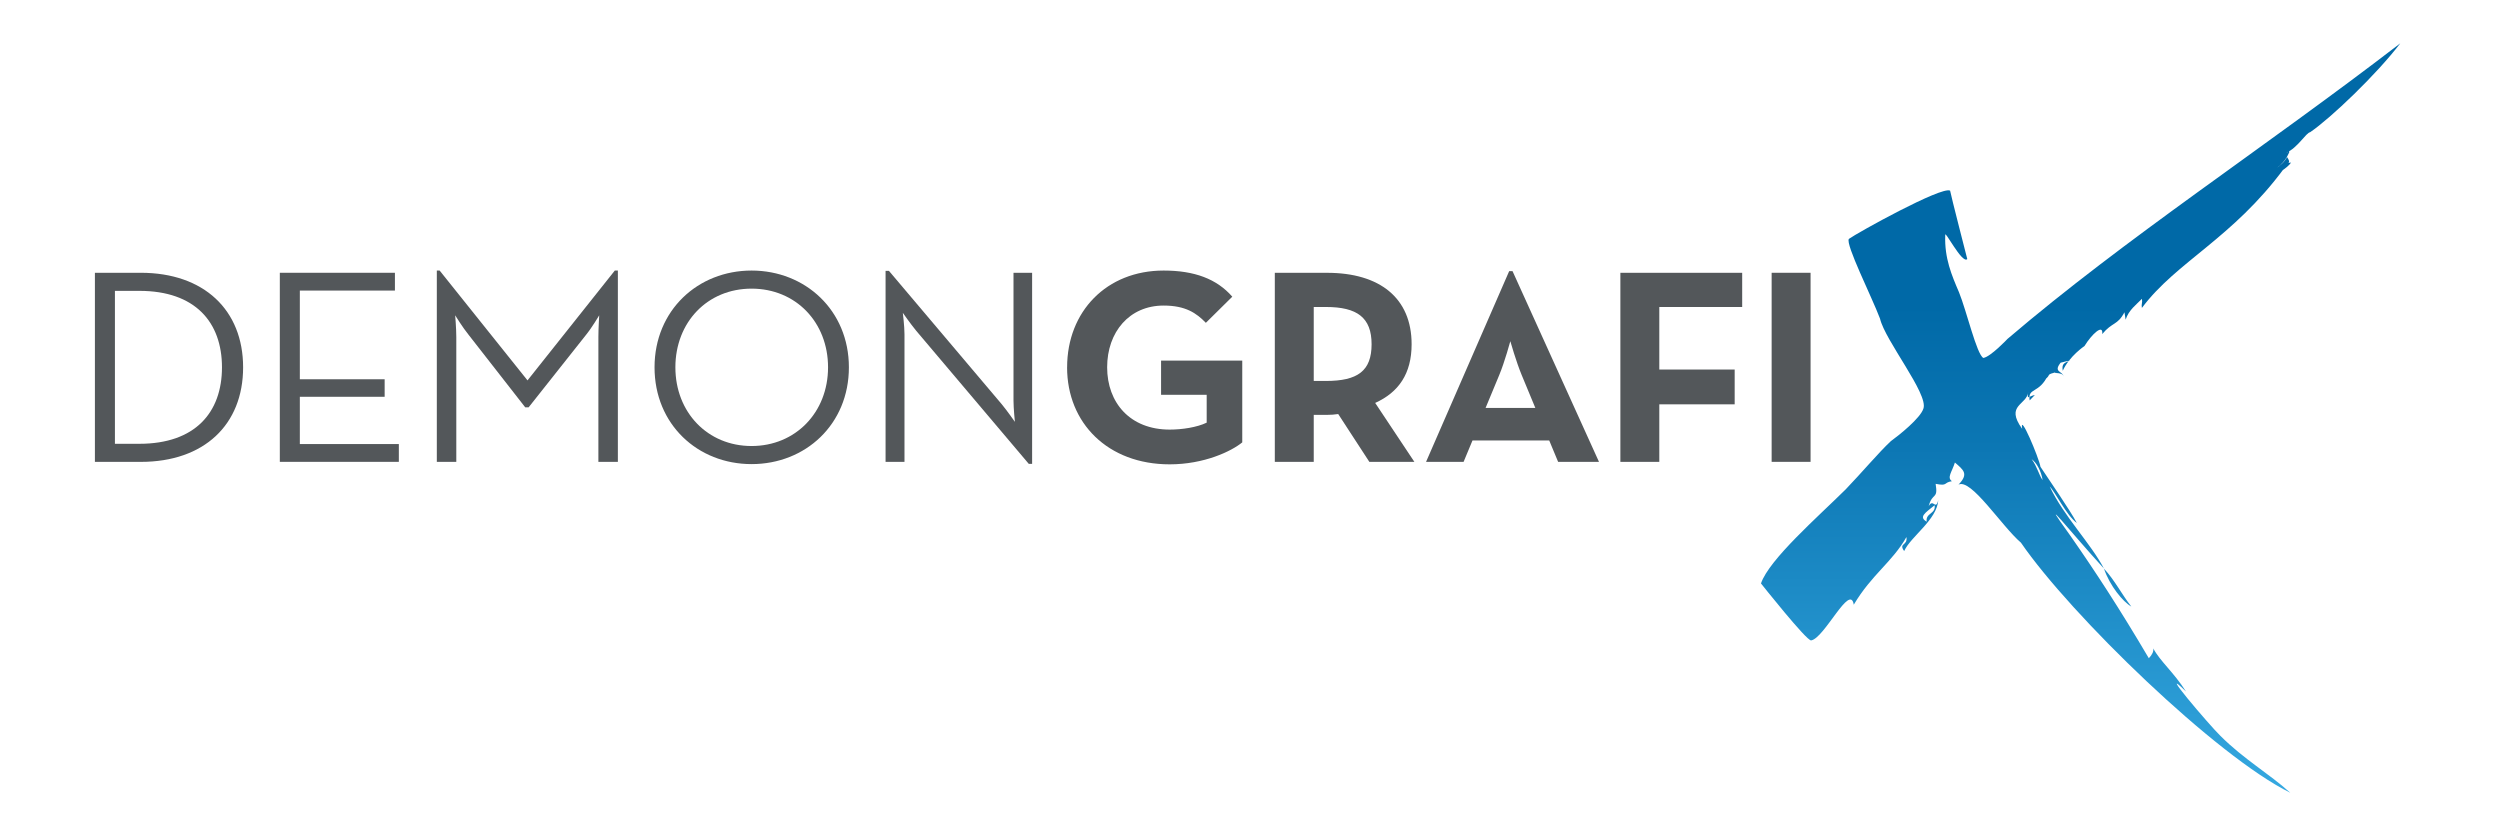
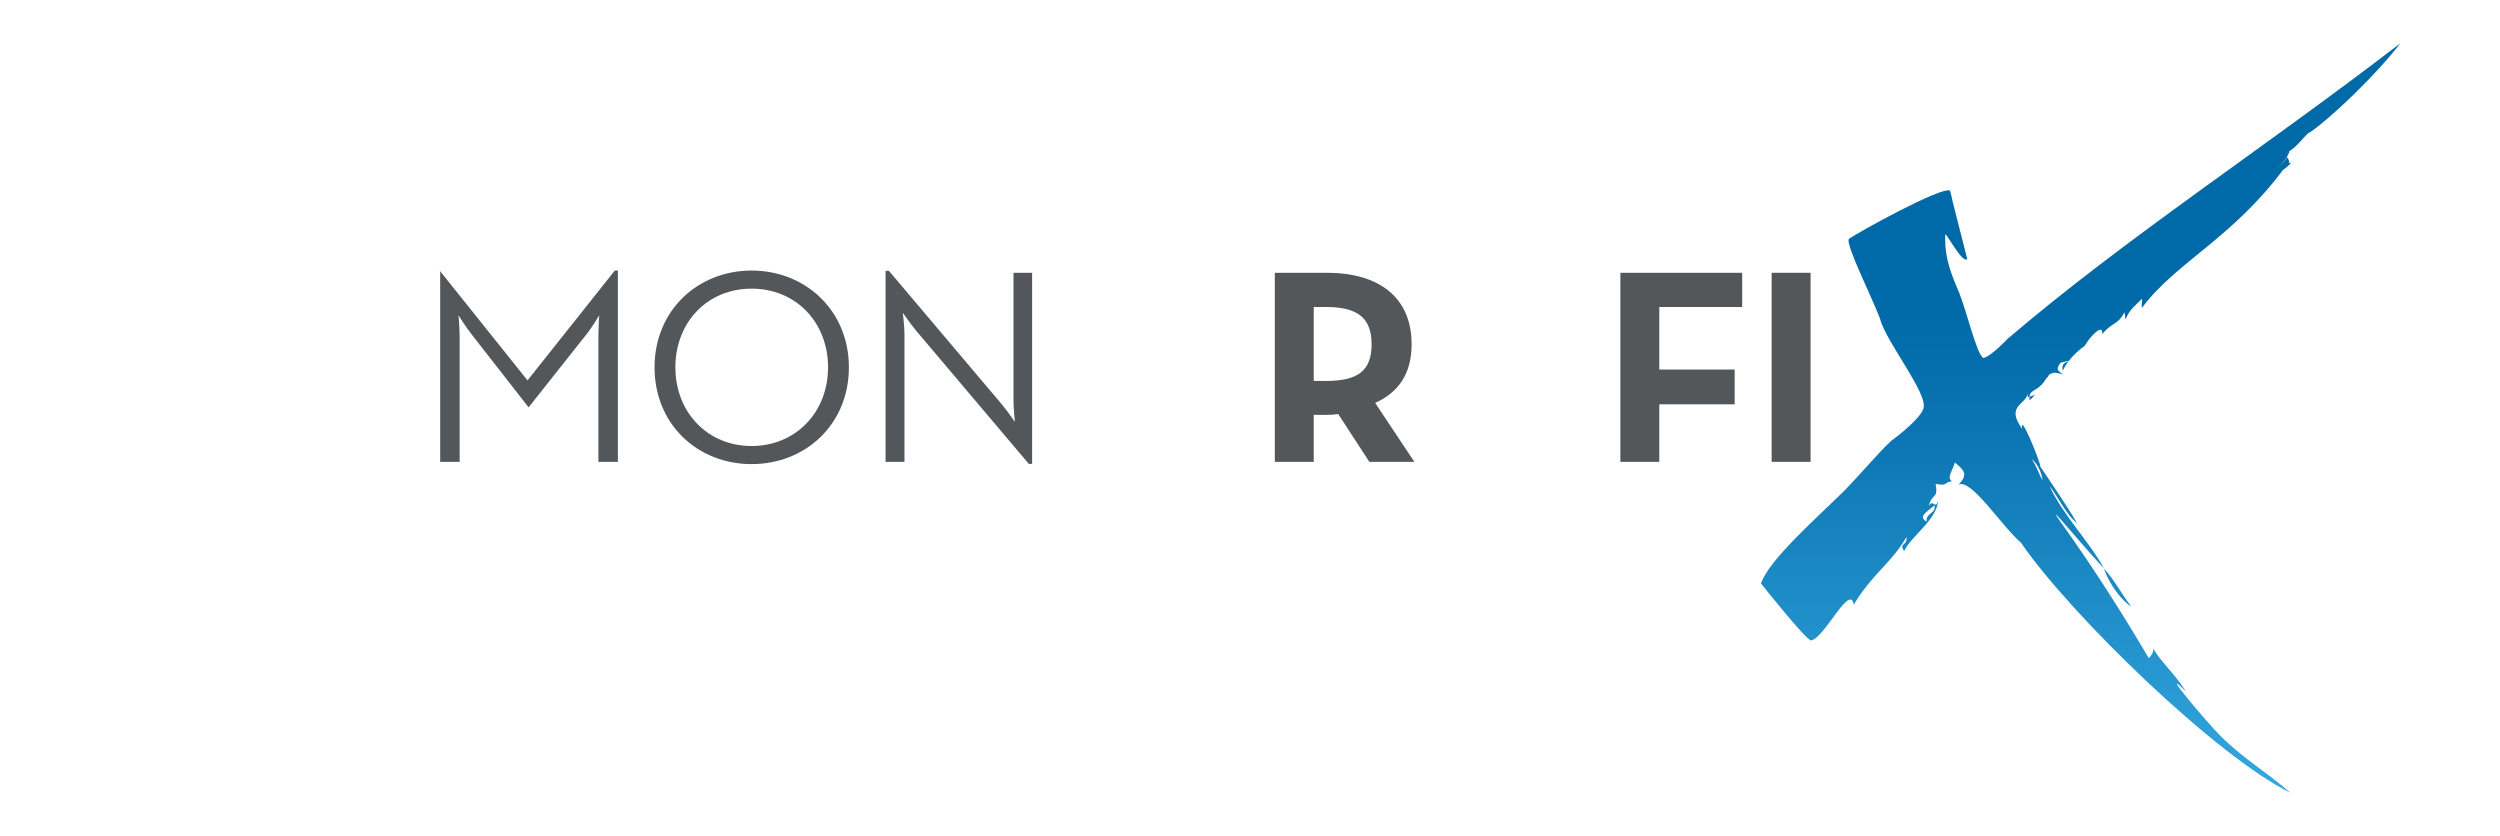
<svg xmlns="http://www.w3.org/2000/svg" id="Layer_1" data-name="Layer 1" viewBox="0 0 841.89 281.69">
  <defs>
    <style>      .cls-1 {        fill: #53575a;      }      .cls-2 {        fill: url(#linear-gradient);      }    </style>
    <linearGradient id="linear-gradient" x1="700.68" y1="266.99" x2="700.68" y2="14.58" gradientUnits="userSpaceOnUse">
      <stop offset="0" stop-color="#36a9e1" />
      <stop offset=".1" stop-color="#2c9dd6" />
      <stop offset=".46" stop-color="#0c77b4" />
      <stop offset=".65" stop-color="#0069a7" />
    </linearGradient>
  </defs>
  <g>
-     <path class="cls-1" d="M31.96,91.86h15.45c21.26,0,34.46,12.55,34.46,31.84s-13.11,31.84-34.46,31.84h-15.45v-63.67ZM46.94,149.45c18.82,0,27.81-10.58,27.81-25.75s-8.99-25.75-27.81-25.75h-8.24v51.5h8.24Z" />
-     <path class="cls-1" d="M94.22,91.86h38.77v5.99h-32.02v29.87h28.56v5.9h-28.56v15.92h33.34v5.99h-40.08v-63.67Z" />
-     <path class="cls-1" d="M147.11,91.11h.94l29.59,36.99,29.4-36.99h1.03v64.42h-6.56v-42.05c0-2.9.28-7.3.28-7.3,0,0-2.43,4.12-4.49,6.65l-19.29,24.35h-1.13l-19.01-24.35c-2.06-2.53-4.59-6.65-4.59-6.65,0,0,.38,4.4.38,7.3v42.05h-6.56v-64.42Z" />
+     <path class="cls-1" d="M147.11,91.11h.94l29.59,36.99,29.4-36.99h1.03v64.42h-6.56v-42.05c0-2.9.28-7.3.28-7.3,0,0-2.43,4.12-4.49,6.65l-19.29,24.35l-19.01-24.35c-2.06-2.53-4.59-6.65-4.59-6.65,0,0,.38,4.4.38,7.3v42.05h-6.56v-64.42Z" />
    <path class="cls-1" d="M220.42,123.7c0-19.2,14.61-32.59,32.68-32.59s32.77,13.39,32.77,32.59-14.61,32.59-32.77,32.59-32.68-13.39-32.68-32.59ZM278.85,123.7c0-15.17-10.86-26.5-25.75-26.5s-25.66,11.33-25.66,26.5,10.86,26.5,25.66,26.5,25.75-11.33,25.75-26.5Z" />
    <path class="cls-1" d="M308.43,111.25c-1.78-2.15-4.4-5.9-4.4-5.9,0,0,.56,4.5.56,7.21v42.98h-6.37v-64.33h1.13l38.02,44.95c1.78,2.15,4.4,5.9,4.4,5.9,0,0-.47-4.49-.47-7.21v-42.98h6.27v64.33h-1.13l-38.02-44.95Z" />
-     <path class="cls-1" d="M359.36,123.7c0-18.82,13.3-32.59,32.49-32.59,10.4,0,17.89,2.81,23.13,8.8l-8.9,8.8c-3.18-3.28-6.83-5.81-14.23-5.81-11.52,0-19.01,8.89-19.01,20.79s7.68,20.98,21.07,20.98c4.12,0,9.17-.75,12.45-2.34v-9.37h-15.36v-11.52h27.34v27.53c-3.65,3-12.83,7.4-24.44,7.4-20.79,0-34.55-13.86-34.55-32.68Z" />
    <path class="cls-1" d="M476.31,155.54h-15.17l-10.49-16.11c-1.22.19-2.53.28-3.75.28h-4.49v15.83h-13.11v-63.67h17.6c17.79,0,28.47,8.52,28.47,24.06,0,9.93-4.4,16.2-12.27,19.76l13.2,19.85ZM446.53,128.29c10.67,0,15.36-3.37,15.36-12.36s-4.87-12.55-15.36-12.55h-4.12v24.91h4.12Z" />
-     <path class="cls-1" d="M508.23,91.3h1.12l29.12,64.24h-13.76l-3-7.21h-25.84l-3,7.21h-12.64l28-64.24ZM517.03,137.37l-4.58-11.05c-1.87-4.49-3.84-11.42-3.84-11.42,0,0-1.87,6.93-3.74,11.42l-4.59,11.05h16.76Z" />
    <path class="cls-1" d="M545.68,91.86h41.01v11.52h-27.91v21.07h25.38v11.71h-25.38v19.38h-13.11v-63.67Z" />
    <path class="cls-1" d="M596.61,91.86h13.11v63.67h-13.11v-63.67Z" />
  </g>
  <path class="cls-2" d="M778,44.5c-1.49.24-4.24,5.28-8.06,6.92.99-.16.83-1.15.99-.16-.75,1.66-1.92,3.88-5.16,5.94q3.24-2.06,4.41-4.29c1.31,1.82.32,1.98.32,1.98l.99-.16c-.75,1.66-6.8,5.19-2.24,1.9-17.57,23.77-36.22,31.39-47.96,47.07-.24-1.49.26-1.57.02-3.07-1.75,1.82-4.49,3.79-5.49,7.02l-.4-2.49c-2.34,4.46-4.08,3.22-7.48,7.34.42-3.64-3.56.07-5.98,4.03,0,0-5.07,3.37-7.32,8.33-.4-2.48.58-2.64,2.49-3.46-1.99.32-4.39,1.22-2.98.48-3,3.54.48,2.98.81,4.97-.32-1.99-5.22-.68-1.82-1.75-4.88,1.31-1.91.82-4.64,2.8l1.24-1.73c-3.01,6.61-6.96,4.19-6.24,8.67l1.75-1.82c-1.99.32-2.75,1.98-2.23-1.17-.27,4.63-7.96,4.36-2.04,12.57-.97-5.96,5.67,9.79,6.16,12.78,2.72,4.15,10.03,14.69,12.25,18.92-3.46-2.5-7.33-10.54-9.13-12.29,4.67,9.95,13.83,19.17,18.26,27.64-11.78-12.88-22.73-26.91-11.54-11.39,8.64,12.37,16.77,24.82,26.65,41.58q1.75-1.82,1.5-3.31c2.21,4.23,6.91,8.06,11.03,14.53-10.31-10.06,7.97,11.46,11.61,14.95,7.91,7.9,16.33,12.65,23.51,19.14-24.94-12.27-74-59.9-90.71-84.22-6.52-5.58-16.8-21.76-21.03-19.55,3.48-3.62,1.76-4.88-1.21-7.45-1.01,3.23-2.76,5.04-1.02,6.29-2.99.49-1.25,1.73-5.47.89.89,5.47-1.09,2.73-2.35,7.53,1.58-2.81,2.31,1.66,3.24-2.06-.45,6.7-9.24,12.21-11.49,17.17-1.98-2.74,1.24-1.73.76-4.71-4.76,8.42-11.72,12.62-17.73,22.77-1.21-7.45-9.89,11.3-14.36,12.03-1.49.24-16.89-19.19-16.89-19.19,2.75-8.1,19.29-22.52,28.52-31.67,5.24-5.44,11.23-12.54,15.21-16.24,2.75-1.98,9.96-7.74,10.97-10.97,1.76-4.88-12.9-22.9-14.61-30.28-2.71-7.21-11.74-25.13-10.49-26.86,2.73-1.98,31.27-17.84,34.09-16.25.24,1.49,5.78,23.04,5.78,23.04-1.75,1.81-7.82-10.46-7.42-7.97-.28,7.7,2.18,13.42,4.63,19.14,2.54,6.22,5.97,20.96,8.2,22.13,2.48-.4,8.14-6.42,8.14-6.42,39.87-34.03,86.02-63.97,132.27-99.54-7.98,10.48-23.45,25.24-30.33,29.92ZM648.83,175.68c-.48-2.98,3.15-2.55,2.66-5.53-3.15,2.55-5.47,3.94-2.66,5.53ZM684.62,166.8,684.18,154.63c1.97,2.74,2.37,5.23,3.69,7.05-.48-2.98-1.97-5.8-3.69-7.05ZM717.74,204.27c-2.81-1.59-7.26-6.99-9.22-12.79,3.7,3.99,6.01,8.72,9.22,12.79ZM701.91,106.86c.48,2.98-3.49,3.63-5.24,5.44-.24-1.49,3.84-4.71,5.24-5.44Z" />
</svg>